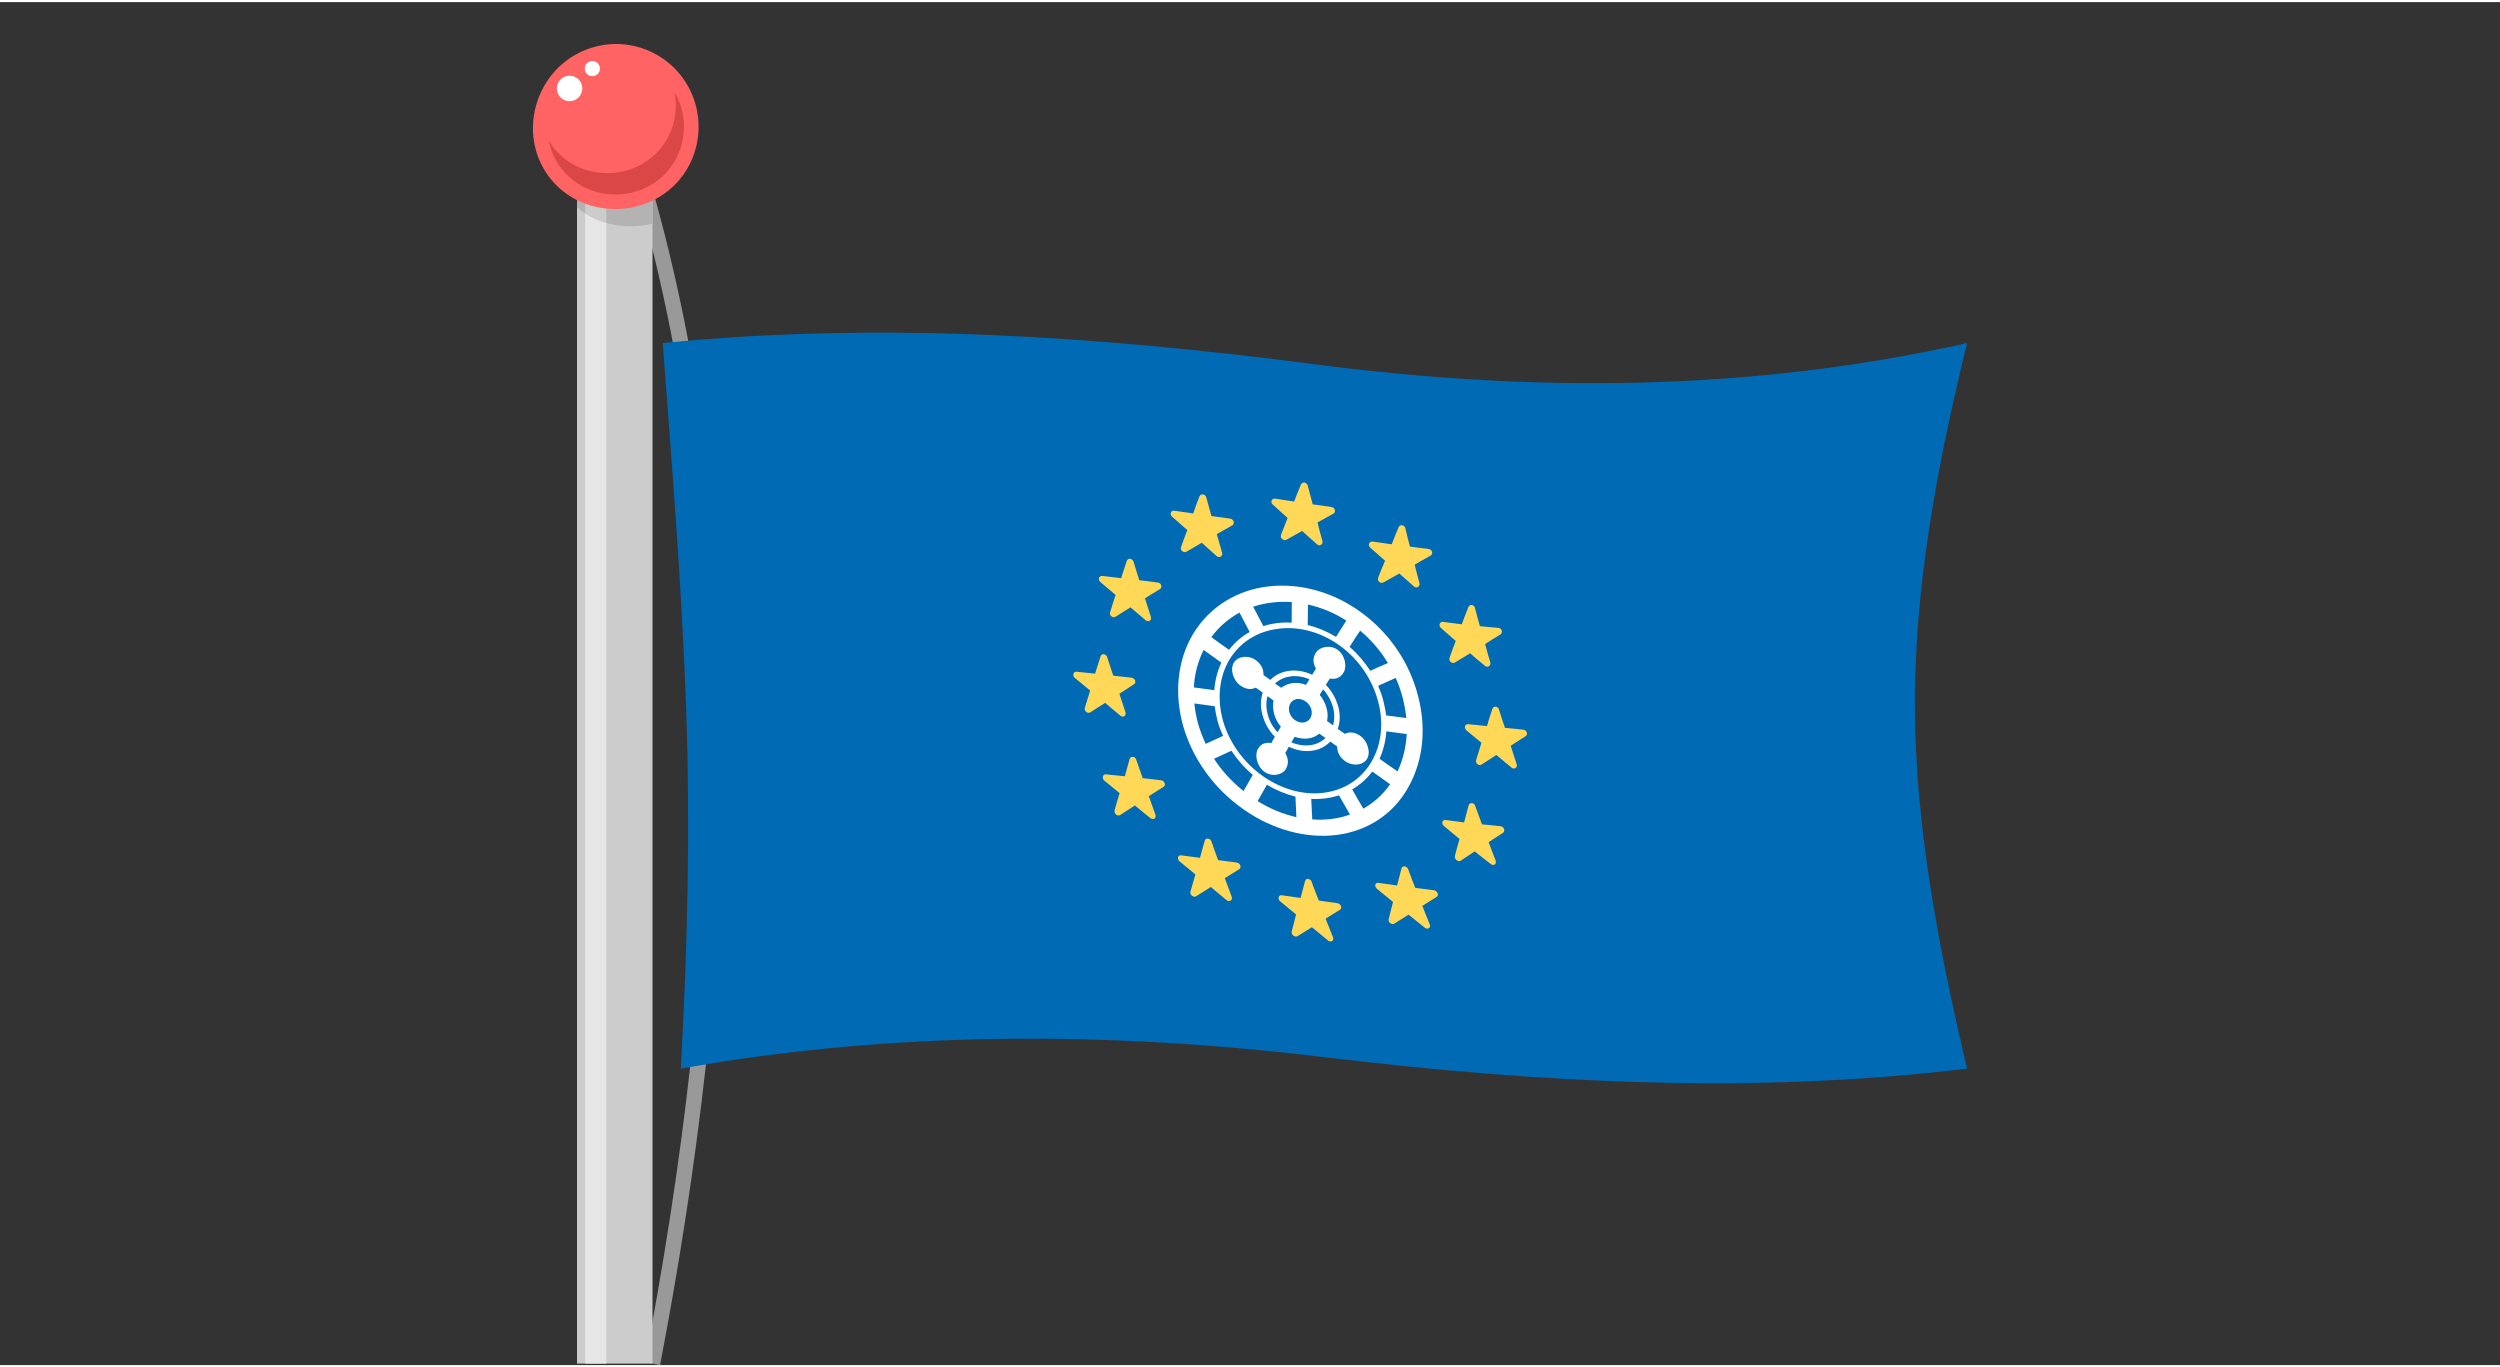
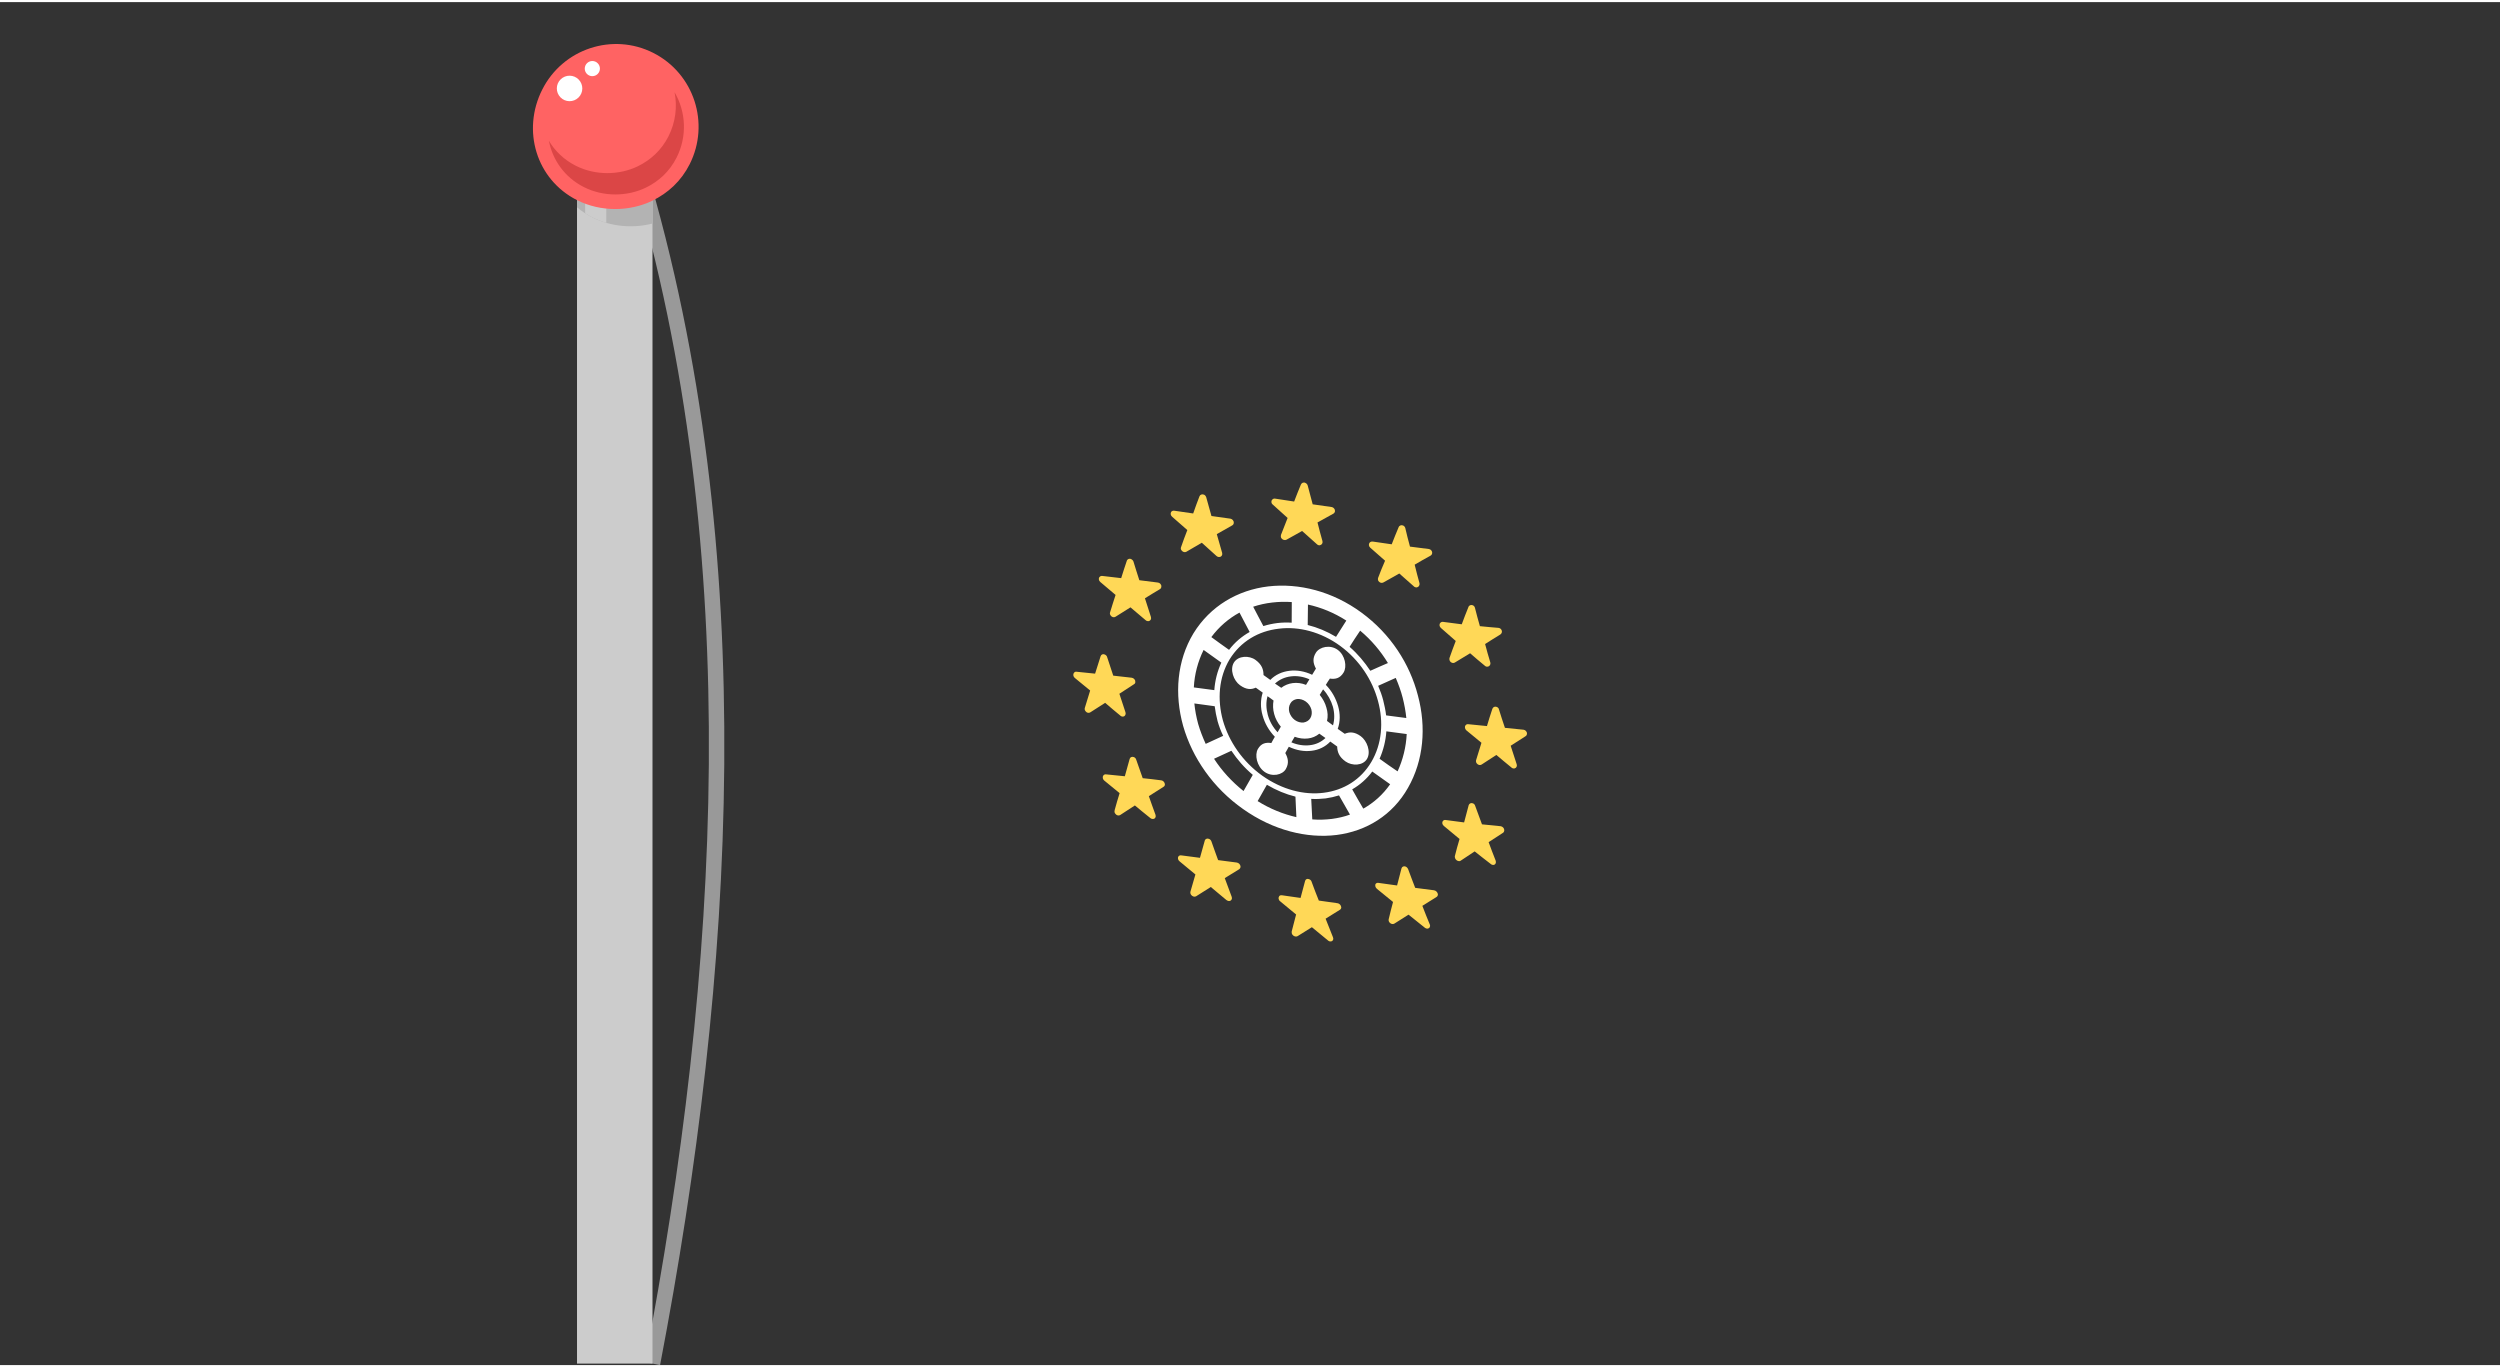
<svg xmlns="http://www.w3.org/2000/svg" xml:space="preserve" width="320px" height="175px" version="1.1" style="shape-rendering:geometricPrecision; text-rendering:geometricPrecision; image-rendering:optimizeQuality; fill-rule:evenodd; clip-rule:evenodd" viewBox="0 0 9104.2 4963.5">
  <rect x="0" y="0" width="9104.2" height="4963.5" fill="#333333" stroke="none" />
  <defs>
    <style type="text/css">
   
    .str0 {stroke:#999999;stroke-width:56.2;stroke-miterlimit:2.613}
    .fil0 {fill:none}
    .fil7 {fill:#006AB5}
    .fil3 {fill:#B3B3B3}
    .fil1 {fill:#CCCCCC}
    .fil5 {fill:#DB4646}
    .fil2 {fill:#E6E6E6}
    .fil4 {fill:#FF6363}
    .fil6 {fill:white}
    .fil8 {fill:#FFD857;fill-rule:nonzero}
    .fil9 {fill:white;fill-rule:nonzero}
   
  </style>
  </defs>
  <g id="Layer_x0020_1">
    <g id="_2110110946288">
      <path class="fil0 str0" d="M2322.8 597.8c423,1411.3 323.6,2948.5 53.4,4360.4" />
      <g>
        <polygon class="fil1" points="2376.2,316.9 2101.3,349.4 2101.3,4958.2 2376.2,4958.2 " />
-         <polygon class="fil2" points="2207.9,404.4 2207.9,4958.2 2131,4958.2 2131,413.5 " />
        <path class="fil3" d="M2376.2 316.9l-274.9 32.5 0 398c16.7,13.8 35.2,26.1 55.6,36.4 68.5,34.7 148.6,40.8 219.3,22.5l0 -489.4z" />
        <path class="fil1" d="M2131 769c8.2,5.3 16.9,10.2 25.9,14.8 16.4,8.3 33.5,15 51,20.1l0 -399.5 -76.9 9.1 0 355.5z" />
        <path class="fil4" d="M1974.7 318.5c-75.2,148.9 -21.9,327.4 126.3,402.5 87.2,44.1 193,42 274.7,2.2 57.2,-27.9 104.8,-71.4 135.8,-132.7 75.1,-148.8 15.9,-330.4 -132.3,-405.5 -148.3,-75.1 -329.4,-15.3 -404.5,133.5z" />
        <path class="fil5" d="M1998.8 504.9c13.6,70.4 57.8,133.5 127.4,168.7 71.8,36.4 158.8,34.6 226,1.9 47.1,-22.9 86.2,-58.8 111.7,-109.2 39.6,-78.4 33.9,-167.8 -7.4,-238.2 10.4,52.6 4,108.9 -22,160.5 -25.5,50.4 -64.7,86.2 -111.7,109.2 -67.2,32.7 -154.3,34.5 -226,-1.9 -42.6,-21.5 -75.6,-53.4 -98,-91z" />
        <path class="fil6" d="M2107.3 281.9c-17.9,-18.3 -47.3,-18.6 -65.6,-0.6 -18.3,17.9 -18.6,47.3 -0.6,65.6 17.9,18.3 47.3,18.6 65.6,0.6 18.3,-17.9 18.5,-47.3 0.6,-65.6z" />
        <path class="fil6" d="M2176.8 222.8c-10.7,-10.9 -28.1,-11.1 -39,-0.4 -10.9,10.7 -11.1,28.2 -0.4,39.1 10.7,10.8 28.1,11 39,0.3 10.9,-10.7 11.1,-28.1 0.4,-39z" />
      </g>
      <g>
-         <path class="fil7" d="M2413.4 1241.7c789.9,-78.7 1581.9,-26.1 2375.5,77.3 791,103.1 1583.2,100.1 2374.6,-77.3 -107.8,440.6 -191.2,881 -190,1321.4 1.2,440.8 86.4,880.8 190,1320.8 -780.9,94.5 -1561.8,52 -2343.3,-42 -781.3,-94.1 -1563.7,-96.8 -2340.8,42 24.2,-440 34.9,-880.7 19,-1320.8 -15.9,-440.2 -51.8,-880.8 -85,-1321.4z" />
+         <path class="fil7" d="M2413.4 1241.7z" />
        <g>
          <g>
            <path class="fil8" d="M4762.3 1760.7c5.7,22.6 11.9,45.4 18.1,68.2 22.8,3.4 46,6.8 69.3,9.9 6.6,1.1 12.3,7.6 11.9,14.4 0,4.5 -2.9,7.9 -5.7,9.6 0,0 0,0 0,0 -19.5,10.7 -39,21.4 -58,32.1 5.3,22.6 11.9,45.4 18.1,68 1.9,7.3 -2.4,13.5 -9.1,15 -4.2,1.1 -9,-1.2 -11.8,-4.3 -17.6,-15.8 -35.6,-31.6 -53.2,-47.6 -19,10.4 -38.5,21.1 -57,31.8 -5.7,3.1 -14.3,0.6 -18.6,-5.6 -2.3,-3.7 -2.3,-8.2 -1.4,-11.9 0,0 0,0 0,0 8.1,-20.5 16.2,-41.1 24.2,-61.7 -18,-16.4 -36.1,-32.4 -54.1,-48.8 -6.2,-4.8 -6.6,-13 -1.9,-17.8 2.8,-3.6 7.1,-4.8 11.9,-3.6 22.3,3.3 45.1,7 67.9,10.4 7.6,-20.6 16.1,-41.2 24.7,-62.1 2.8,-6.2 10,-9.3 16.6,-5.6 4.3,2 7.1,5.6 8.1,9.6z" />
            <path class="fil8" d="M5117.6 1915.3c5.2,22.5 10.9,45.1 17.1,67.6 22.8,2.9 45.6,5.7 68.9,8.8 6.6,0.8 12.3,7 11.9,14.1 0,4.5 -2.4,7.9 -5.7,9.9 0,0 0,0 0,0 -19.5,10.7 -39,21.7 -58,33 5.2,22.2 11.4,45.1 17.6,67.7 1.4,7 -2.9,13.5 -9,14.9 -4.8,0.8 -9.1,-0.9 -11.9,-3.9 -17.6,-15.3 -35.2,-31.1 -52.7,-46.6 -19,11.3 -39,21.7 -58,32.7 -6.2,3.4 -13.3,1.1 -18.1,-5.3 -1.9,-3.7 -2.3,-7.9 -0.9,-11.9 0,0 0,0 0,0 7.6,-20.6 16.1,-41.2 25.2,-62 -18.5,-15.8 -36.6,-31.9 -54.2,-47.7 -5.7,-5.1 -6.2,-13.3 -1.9,-18.3 2.9,-3.1 7.2,-4.3 11.9,-3.7 22.8,3.4 45.6,6.5 68.4,9.9 8.1,-20.6 16.2,-41.5 25.2,-62.3 2.4,-6.3 10,-9.1 16.6,-6 3.8,1.7 6.7,5.4 7.6,9.1z" />
            <path class="fil8" d="M5371.3 2205.8c5.7,22.2 11.4,44.5 18,66.8 22.8,2.3 45.1,4.5 67.9,6.2 7.6,0.8 12.4,7.1 12.4,14.1 -0.5,4.2 -2.4,7.6 -5.7,9.9 0,0 0,0 0,0 -19,11.8 -38,23.4 -55.6,34.9 5.7,22.6 12.4,44.9 19,67.2 1.9,6.5 -1.9,13.5 -8.5,14.9 -4.3,1.2 -8.6,0 -11.9,-3.4 -18.5,-14.9 -35.6,-29.9 -53.2,-45.1 -19,11.6 -38,22.9 -56.1,34.1 -5.2,3.1 -13.3,0.9 -17.1,-5 -2.3,-4 -2.8,-7.9 -1.9,-11.9 0,0 0,0 0,0 7.2,-20.6 14.8,-41.4 22.8,-62 -18.5,-16.1 -36.5,-31.6 -54.1,-47.4 -5.7,-4.8 -6.7,-13 -2.4,-18.1 2.9,-3.6 7.1,-4.8 11.4,-3.9 21.9,3.1 44.7,5.9 67,8.7 7.6,-20.8 15.7,-41.7 24.2,-62.6 1.9,-6.5 9.5,-9.3 15.7,-6.8 4.3,1.7 7.1,5.1 8.1,9.4z" />
            <path class="fil8" d="M5458.7 2575.8c6.6,22 14.2,44.6 21.8,67.1 22.3,2.3 44.7,4.5 67.5,6.8 6.6,0.6 12.8,6.8 12.8,13.8 0,4.2 -1.9,7.9 -5.2,9.9 0,0 0,0 0,0 -18.1,11.5 -36.1,23.1 -54.2,34.7 7.1,22.5 14.7,44.8 21.9,67.4 2.3,6.7 -1,13.5 -7.6,15.2 -4.3,0.9 -9.1,-0.6 -11.9,-3.7 -18.5,-14.9 -36.6,-30.4 -54.6,-45.4 -18.1,11.9 -36.1,23.2 -53.7,35 -5.7,3.7 -13.3,1.7 -18.1,-4.8 -2.3,-3.4 -2.8,-7.6 -1.9,-11.3 0,0 0,0 0,0 6.2,-21.1 13.3,-42 19.5,-63.2 -18,-15.2 -36.6,-30.1 -55.1,-45.4 -5.2,-4.8 -7.1,-12.9 -2.8,-18.3 2.3,-3.1 6.1,-4.8 10.9,-3.9 21.8,2.2 44.6,4.5 67,6.7 6.1,-20.8 12.8,-42 19.9,-63.2 2.4,-6.4 9.5,-9.3 16.2,-6.4 3.8,1.7 7.1,5 7.6,9z" />
            <path class="fil8" d="M5372.2 2927.2c8.1,22.3 16.2,44.9 24.7,67.1 22.8,2.3 45.1,4.8 67.9,6.8 7.2,0.9 12.9,7.1 13.3,13.8 0,4.3 -1.4,7.9 -4.2,9.9 0,0 0,0 0,0 -17.6,11.6 -35.2,22.8 -52.8,34.4 8.1,22.6 17.1,45.1 25.7,67.4 2.4,7.1 -0.5,13.8 -6.2,15.3 -4.7,0.8 -9,-0.6 -12.3,-3.7 -19.5,-15.2 -39,-29.9 -58,-45.4 -17.1,11.5 -34.7,22.8 -51.3,34.1 -5.2,3.4 -13.3,0.9 -18,-5.4 -2.4,-3.6 -3.4,-7.9 -2.9,-11.5 0,0 0,0 0,0 5.2,-20.9 10.9,-41.8 17.1,-62.4 -19,-15.7 -38.5,-31.5 -57,-47.3 -6.2,-4.8 -7.6,-13 -3.8,-17.8 2.4,-3.7 6.7,-4.8 10.5,-4 21.8,3.2 44.6,6 66.9,8.8 5.3,-20.9 11,-41.8 16.7,-62.9 1.9,-6.2 9,-9.3 15.6,-6.5 4.3,1.7 7.2,5.4 8.1,9.3z" />
            <path class="fil8" d="M5128.1 3157.9c8.5,22.6 16.6,45.1 25.6,67.7 22.8,3.1 45.6,5.9 68.4,8.8 7.1,0.8 13.3,7.6 14.3,14.3 0,4.3 -1.5,7.7 -4.3,9.6 0,0 0,0 0,0 -17.1,10.8 -34.7,22 -52.3,32.8 8.6,22.5 17.6,45.4 27.1,67.9 2.9,7.1 -0.5,13.6 -7.1,15 -4.3,0.5 -8.6,-0.9 -12.4,-4.3 -19.4,-15.2 -38.9,-31 -57.9,-46.5 -17.6,11 -34.7,22 -51.8,32.7 -5.2,3.4 -13.3,1.4 -18,-4.8 -2.9,-4.2 -3.4,-8.4 -2.4,-11.8 0,0 0,0 0,0 4.7,-20.9 10.4,-41.8 15.7,-62.3 -19.5,-15.8 -39.5,-31.9 -58.5,-47.7 -6.1,-4.8 -8.1,-13.3 -4.7,-18.4 2.4,-3.1 6.6,-4.2 10.9,-3.3 21.9,3.3 44.7,6.2 67,9.3 5.2,-20.6 10.4,-41.5 16.1,-62.4 1.9,-6.2 8.6,-9.3 15.7,-6.2 3.8,2 7.1,5.7 8.6,9.6z" />
            <path class="fil8" d="M4776.5 3203.6c8.1,22.9 17.2,45.4 26.2,68.3 22.3,3.4 45.1,6.5 67.9,9.6 7.1,0.8 13.3,7.6 13.8,14.6 0.5,4 -1.9,7.4 -4.8,9.3 0,0 0,0 0,0 -17.6,11 -35.1,21.7 -52.2,32.5 9,22.5 18,45.4 27,67.9 2.9,7.1 -0.4,13.6 -6.6,14.7 -4.8,1.1 -9,-0.6 -12.4,-3.9 -19.4,-15.6 -38.9,-31.6 -57.9,-47.7 -17.6,11 -35.2,22 -52.3,32.7 -5.7,3.1 -13.7,0.9 -18.5,-5.3 -2.8,-4 -3.3,-8.2 -2.8,-11.6 0,0 0,0 0,0 5.2,-20.6 10.4,-41.5 16.1,-62.1 -19.5,-16 -38.9,-32.1 -57.9,-47.9 -6.7,-5.1 -7.6,-13 -3.8,-18.6 1.9,-3.1 6.1,-4.2 10.9,-3.4 21.8,3.4 44.2,6.5 67,9.6 5.2,-20.6 10.9,-41.2 16.6,-62.1 1.9,-6.5 8.1,-9.3 15.2,-5.9 4.3,1.7 7.6,5.4 8.5,9.3z" />
            <path class="fil8" d="M4411.7 3056.7c8.1,22.5 15.7,45.1 24.3,67.9 22.3,2.9 45.1,6 67.9,8.8 7.1,0.8 13.3,7.6 13.8,14.4 0,4.2 -1.9,7.9 -4.8,9.6 0,0 0,0 0.5,0 -17.6,10.7 -35.6,21.7 -53.2,32.7 8.1,22.8 16.6,45.4 25.2,67.9 2.8,7.1 -0.5,13.9 -7.2,15.3 -3.8,1.1 -9,-0.9 -12.8,-4 -18.5,-15.5 -37.5,-31 -56,-46.8 -18.6,11.6 -36.1,22.6 -53.7,33.9 -5.2,3.1 -13.8,0.8 -18.1,-5.4 -2.8,-4 -3.3,-8.2 -2.3,-11.9 0,0 0,0 0,0 5.7,-20.8 11.8,-41.4 18,-62.3 -19.5,-15.8 -38.5,-31.9 -57.5,-47.6 -6.1,-4.6 -8,-13 -4.2,-18.1 2.3,-3.4 6.6,-4.5 10.9,-3.7 22.3,3.2 44.6,6 67.4,8.8 5.7,-20.9 11.4,-41.8 17.6,-62.9 1.9,-6.2 9,-9 15.7,-5.9 4.3,1.7 7.1,5.3 8.5,9.3z" />
            <path class="fil8" d="M4137.7 2758.8c7.6,22.6 15.6,45.2 23.7,67.4 22.3,2.3 45.1,4.8 67.9,7.9 6.7,0.9 12.4,7.4 12.9,14.4 0,4.3 -1.9,7.6 -5.3,9.3 0,0 0,0 0,0 -17.5,11.3 -35.6,22.6 -53.2,33.9 7.6,22.5 16.2,45.1 24.3,67.9 2.3,7.1 -0.5,13.6 -7.2,15 -4.2,0.8 -9,-0.6 -12.3,-3.7 -18.5,-14.9 -37.5,-30.1 -55.6,-45.4 -18.1,11.9 -36.1,23.4 -53.7,35 -5.2,3.4 -13.3,1.4 -17.5,-4.8 -2.9,-3.4 -3.9,-7.9 -2.4,-11.6 -0.5,0 -0.5,0 -0.5,0 5.7,-21.1 11.9,-42.3 18.5,-63.4 -19,-15.3 -37.5,-30.8 -56.5,-46.3 -5.2,-4.5 -6.6,-12.7 -2.8,-18 2.3,-3.4 6.6,-4.8 10.9,-4 21.8,2.3 44.6,4.5 67.4,6.8 5.7,-21.2 11.4,-42 17.6,-63.2 1.9,-6.5 8.6,-9.3 15.7,-6.5 3.8,1.7 7.1,5.1 8.1,9.3z" />
            <path class="fil8" d="M4031.7 2384.8c7.1,22.6 14.8,45.5 22.4,68 22.3,2.6 44.6,5.1 67.4,7.6 6.6,0.9 13.3,7.1 12.8,14.1 1,4.3 -1.4,7.9 -4.7,9.6 0,0 0,0 0,0 -17.6,11.6 -35.7,23.2 -53.2,34.7 7.1,22.3 14.7,44.9 22.3,67.7 1.9,6.8 -0.9,13.8 -7.6,15.2 -4.3,0.9 -8.5,-0.5 -11.9,-3.9 -18.5,-15 -36.5,-30.5 -54.6,-46 -18,11.9 -36.1,23.4 -54.1,34.7 -5.7,3.7 -13.3,1.7 -17.6,-4.5 -2.9,-3.7 -3.4,-7.9 -2.4,-11.6 0,0 0,0 0,0 6.2,-21.4 12.8,-42.6 19.5,-63.4 -19,-15.8 -37.6,-30.8 -56.1,-46 -5.7,-4.8 -7.1,-13 -2.8,-18.3 1.9,-3.4 6.2,-5.1 10.4,-4 21.9,2 44.2,4.5 66.5,6.8 6.7,-21.2 13.3,-42 20,-63.2 1.9,-6.5 8.5,-9.6 15.2,-6.5 4.2,1.7 7.6,5.4 8.5,9z" />
            <path class="fil8" d="M4127.7 2037.4c7.1,22.5 13.7,45.1 21.4,67.9 22.3,2.6 45.1,5.4 67.9,8.5 6.6,0.8 12.8,7.1 12.3,14.1 0,4.2 -1.9,8.2 -5.2,9.9 0,0 0,0 0,0 -18,11 -37,22 -54.6,33.3 7.1,22.5 14.2,45.4 21.8,67.9 2.4,7.4 -1.4,13.9 -8,15.3 -4.3,0.5 -9.1,-0.9 -11.9,-4 -18.1,-15.2 -36.6,-30.7 -54.6,-46.2 -18.6,11.5 -36.6,22.8 -54.7,34.4 -5.7,3.6 -13.3,1.4 -17.5,-4.8 -2.9,-4 -3.4,-8.2 -1.9,-11.9 0,0 0,0 0,0 6.1,-21.1 13.3,-42 19.9,-62.9 -19,-15.8 -37,-31.5 -55.6,-47.1 -5.7,-4.5 -7.1,-12.9 -3.3,-17.7 2.9,-3.7 7.1,-5.1 11.4,-4.3 22.3,2.6 45.1,5.4 67.9,7.9 6.7,-21.1 13.3,-42.3 20.5,-63.1 1.9,-6.3 9.5,-9.4 15.6,-6.3 3.8,1.7 7.6,5.4 8.6,9.1z" />
            <path class="fil8" d="M4392.7 1803.3c6.2,22.5 12.4,45.4 19,68.2 22.8,3.4 45.6,6.2 68.9,9.6 7.1,1.2 12.8,7.6 12.4,14.7 0,3.9 -1.5,7.3 -5.3,9.6 0,0 0,0 0,0 -19,10.7 -37.5,21.4 -56.5,32.1 6.2,22.9 12.8,45.7 19.5,68.3 1.9,7 -1.9,13.8 -8.6,14.7 -4.2,1.1 -9,-0.6 -12.3,-3.7 -17.6,-15.8 -35.6,-31.9 -53.2,-48 -19,11.3 -38,22 -56.5,33 -5.3,3.1 -13.3,0.9 -17.6,-5.6 -2.9,-3.7 -2.9,-7.9 -1.4,-11.6 0,0 0,0 0,0 7.1,-20.6 14.7,-41.4 22.8,-62 -18.6,-16.1 -37.1,-32.2 -55.1,-48.2 -6.2,-5.1 -7.2,-13 -3.4,-18.4 3.4,-3.7 7.6,-4.5 11.9,-3.7 22.3,3.4 45.1,6.5 67.9,9.9 7.2,-20.8 14.8,-41.7 22.8,-62.3 2.4,-6.5 9.5,-9 16.7,-6.2 4.2,2 6.6,5.6 8,9.6z" />
          </g>
          <path class="fil9" d="M4579.9 2909.7c45.6,28.5 94,47.7 141.1,58.4 -1,-24.8 -2.4,-49.9 -3.4,-74.7 -34.6,-8.5 -70.3,-23.2 -104,-43.2 -11.4,20 -22.8,39.8 -33.7,59.5zm21.4 -459.1c8.5,5.9 16.1,11.8 24.7,17.7 18.5,-18.9 43.2,-30.1 70.3,-33.2 26.1,-3.2 55.1,1.6 82.1,14.6 4.8,-7.3 9.1,-14.9 13.8,-22.5 -10,-18.9 -13.5,-36.7 0,-58.2 13.6,-21.4 52,-30.1 79.4,-10.1 27.3,20 34.4,61.3 21.3,82.6 -13,21.3 -29.9,24.9 -49.9,22 -5.2,7.6 -10.4,15.3 -14.7,22.9 21.9,22.3 36.6,49.3 44.7,77.5 8,27.7 8,56.5 -1.4,82.7 9,5.9 17,12.1 25.6,18 16.6,-7.3 34.9,-8.1 58,8.5 23,16.6 38.2,57.1 23.2,82.6 -14.9,25.6 -54.8,26.4 -78.4,9.6 -23.5,-16.7 -29.9,-34.4 -30.4,-54.4 -8.5,-6.2 -17.1,-12.1 -25.1,-18.1 -18.1,19.2 -41.8,30.5 -68.4,33.6 -26.2,3.4 -54.7,-1.4 -82.7,-14.7 -4.3,7.7 -8.5,15.6 -12.8,22.9 10.4,18.9 14.2,36.9 1.9,58.4 -12.4,21.4 -49.9,30 -77.9,9.8 -28,-20.1 -36.1,-61.5 -23.8,-82.9 12.4,-21.4 29,-24.5 49,-21.7 3.8,-7.6 8.5,-15.5 12.8,-22.8 -21.9,-22.6 -37.1,-49.7 -44.7,-77.9 -8,-27.6 -8,-56.7 0.5,-82.9 -8.5,-5.9 -16.6,-11.9 -25.2,-18.1 -16.6,7.4 -33.9,8.1 -57.4,-8.7 -23.5,-16.8 -38,-57.1 -22.4,-82.6 15.7,-25.6 55.9,-26.6 78.9,-9.6 23,16.9 29,34.7 29,55zm41.8 31c8,5.1 15.2,10.7 22.8,15.5 11.8,-9.3 26.6,-15.2 41.8,-17.2 15.6,-2 32.3,0 48.4,6.5 4.3,-6.8 8.1,-13.3 12.4,-20.3 -22.3,-9.9 -45.6,-13.3 -67,-10.7 -21.9,2.5 -41.8,11.2 -58.4,26.2zm-5.3 61.8c-7.6,-5.4 -14.2,-10.8 -21.8,-15.8 -6.2,21.4 -5.2,45.1 0.9,67.9 6.2,22.9 18.1,44.6 35.7,63.5 3.8,-6.8 8,-13.5 11.8,-20.3 -11.4,-13.8 -19.9,-29.6 -24.2,-46 -4.7,-16.6 -5.2,-33.3 -2.4,-49.3zm194.8 74.4c7.1,5.4 14.2,10.7 21.8,16.1 6.2,-21.7 5.8,-45.1 -0.4,-68 -6.7,-22.8 -18.6,-44.5 -35.7,-63.2 -4.2,6.8 -8.5,13.6 -12.3,20.1 11.4,14.1 19.9,29.9 24.2,45.9 5.2,16.7 6.2,33.3 2.4,49.1zm-5.7 62.1c-7.6,-5.1 -14.7,-10.5 -22.3,-15.8 -11.9,9.8 -26.2,15.8 -41.4,17.5 -15.6,1.9 -32.3,-0.3 -48.4,-6.2 -3.8,6.7 -7.6,13.5 -11.9,20.3 22.8,9.8 46.1,12.9 67,10.4 21.8,-2.3 41.3,-11.3 57,-26.2zm-51.3 -104.1c-3.3,-11 -10,-21.4 -20.4,-28.8 -10,-7 -21.4,-10.1 -31.9,-9 -10.4,1.7 -19.4,7.1 -24.2,16.1 -5.7,9.6 -6.6,20.6 -3.8,31.6 3.4,11 10,21.4 20,28.7 9.9,7.1 21.3,10.2 31.8,9.1 10.4,-1.7 19.5,-7.1 24.7,-15.8 5.7,-9.6 6.6,-20.6 3.8,-31.9zm3.3 400.5c23.8,2 47.5,1.1 70.8,-1.7 23.3,-3.1 46.1,-8.2 66.5,-15.8 -13.3,-23.1 -26.6,-46.5 -39.9,-69.9 -15.7,5 -32.3,8.7 -48.9,11 -17.1,1.9 -34.7,2.8 -52.3,1.7 1.4,24.8 2.4,49.9 3.8,74.7zm185.8 -39.2c38,-21.2 71.2,-50.8 97.8,-88.8 -21.9,-15.6 -43.7,-30.8 -65.1,-46.3 -20.4,27.1 -45.1,48.8 -73.1,64.9 13.3,23.6 26.6,47.1 40.4,70.2zm124.9 -135.7c19.4,-42.3 30.9,-88.8 33.2,-135.9 -24.7,-3.4 -49.4,-6.5 -74.1,-9.9 -2.3,34.4 -10.9,68.5 -24.7,99.9 21.4,15.5 43.2,31 65.6,45.9zm31.8 -194.3c-2.4,-24.5 -7.1,-49.4 -13.3,-73.9 -6.2,-24.5 -15.2,-48.8 -25.2,-72.2 -21.4,9.6 -42.7,19.2 -64.1,28.8 7.6,17.5 13.8,34.9 18.5,53 4.3,18 8.6,36.4 10.5,54.7 24.2,3.1 48.9,6.5 73.6,9.6zm-67 -200.2c-26.6,-43.8 -60.3,-83.8 -101.1,-117.9 -13.4,19.7 -26.2,39.2 -38.5,58.9 29.9,26 54.6,55.6 75.5,87.2 20.4,-9.4 42.3,-18.7 64.1,-28.2zm-151.5 -154.6c-44.7,-28.8 -92.6,-48 -139.7,-58.4 -0.4,24.8 -0.9,49.9 -0.9,74.5 35.1,8.7 69.8,23.1 103.1,43.1 12.3,-19.4 24.7,-39.5 37.5,-59.2zm-198.6 -67.4c-24.2,-1.7 -47.9,-1.1 -71.7,1.7 -24.2,2.8 -47,7.9 -68.9,15.2 12.4,23.4 24.3,47.1 37.1,70.5 16.1,-5.1 33.2,-8.7 50.8,-11 16.6,-2 34.7,-2.5 52.3,-1.4 0,-25.1 0,-49.9 0.4,-75zm-190.4 38.3c-39.5,21.5 -74.1,51.1 -102.6,89.2 20.9,15.5 42.7,31 64.6,46.5 20.4,-27.1 46.5,-49.1 75,-65.1 -12.3,-23.5 -24.7,-46.9 -37,-70.6zm-130.7 136c-20.9,42.3 -33.2,88.8 -35.6,136.5 24.7,3.4 49.9,6.5 74.6,9.9 2.4,-34.5 10.9,-68.6 25.6,-100.2 -21.3,-15.2 -43.2,-30.7 -64.6,-46.2zm-33.7 194.9c2.4,24.8 7.1,49.6 13.8,74.4 7.1,24.6 16.6,48.8 27.5,72.8 20.9,-9.6 41.8,-19.5 63.7,-29.3 -8.6,-17.2 -15.2,-35.3 -20.4,-53.3 -4.8,-18.1 -8.1,-36.4 -10.5,-54.5 -24.7,-3.4 -49.9,-6.7 -74.1,-10.1zm71.7 201.4c28.1,43.4 64.6,83.4 107.4,117.6 10.9,-19.8 22.3,-39.2 33.7,-59 -30.9,-25.9 -56.5,-55.8 -77.9,-87.7 -20.9,9.9 -42.3,19.2 -63.2,29.1zm175.3 61.4c72.2,51.4 153,71.7 224.2,62.4 72.2,-9.1 134.9,-47.1 173.4,-112.3 38.5,-65.4 45.1,-145.2 24.2,-221.7 -20.4,-76.4 -67.4,-149.2 -137.7,-200.8 -69.9,-51 -151.1,-71.9 -223.8,-62.6 -74.1,8.5 -138.7,46.5 -179,111.7 -39.5,66 -45.2,146.1 -24.3,222.5 21.9,76.5 71.3,149.5 143,200.8zm271.2 216.1c-108.2,13.5 -230.8,-16.7 -340.5,-94.2 -109.8,-77 -185.3,-187 -218.5,-302.7 -32.3,-115.9 -22.8,-237.4 37.5,-337.3 61.3,-99.5 161,-157.6 272.2,-170.9 112.1,-13 234.6,18.1 339.6,95.3 106.4,77.9 176.2,187.3 205.7,302.1 30.9,115.4 20.9,236.1 -36.1,335.9 -56.1,99.6 -151.5,158 -259.9,171.8z" />
        </g>
      </g>
    </g>
    <rect class="fil0" width="9104.2" height="4958.2" />
  </g>
</svg>